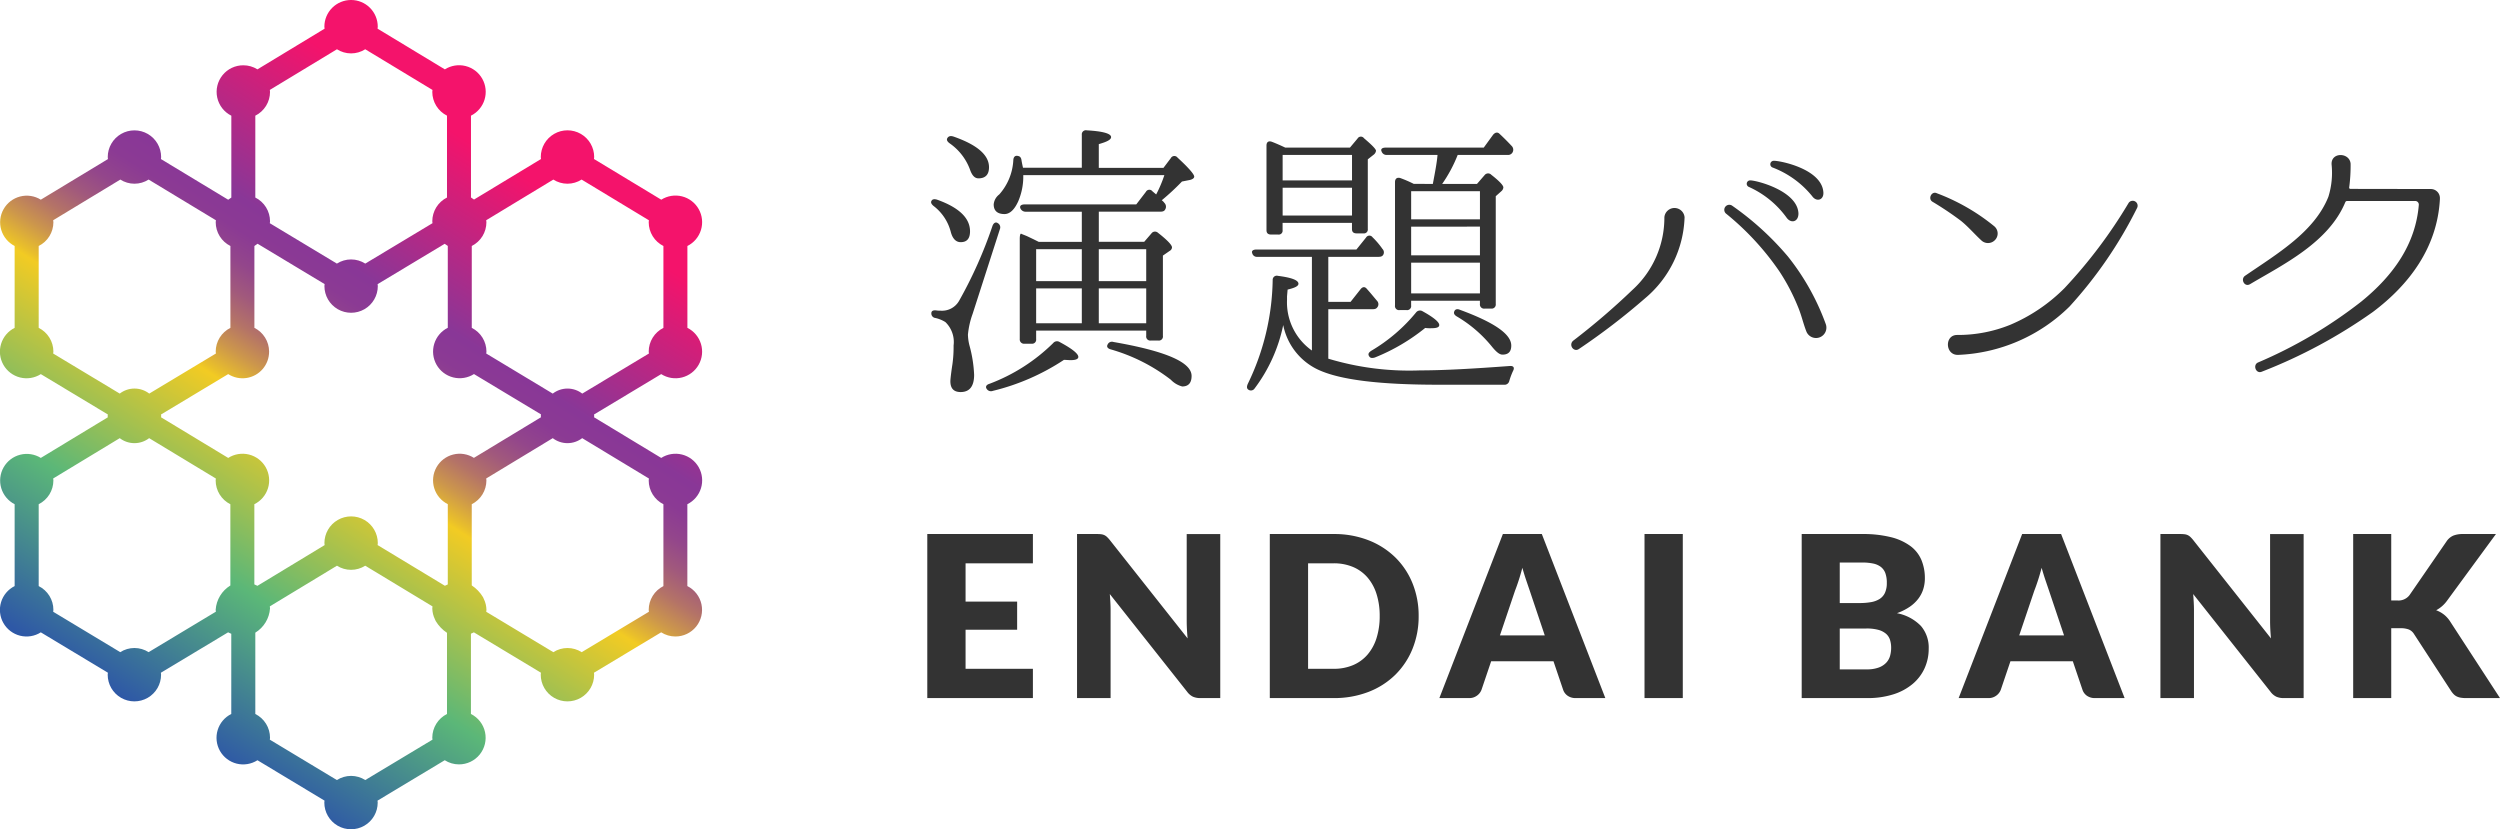
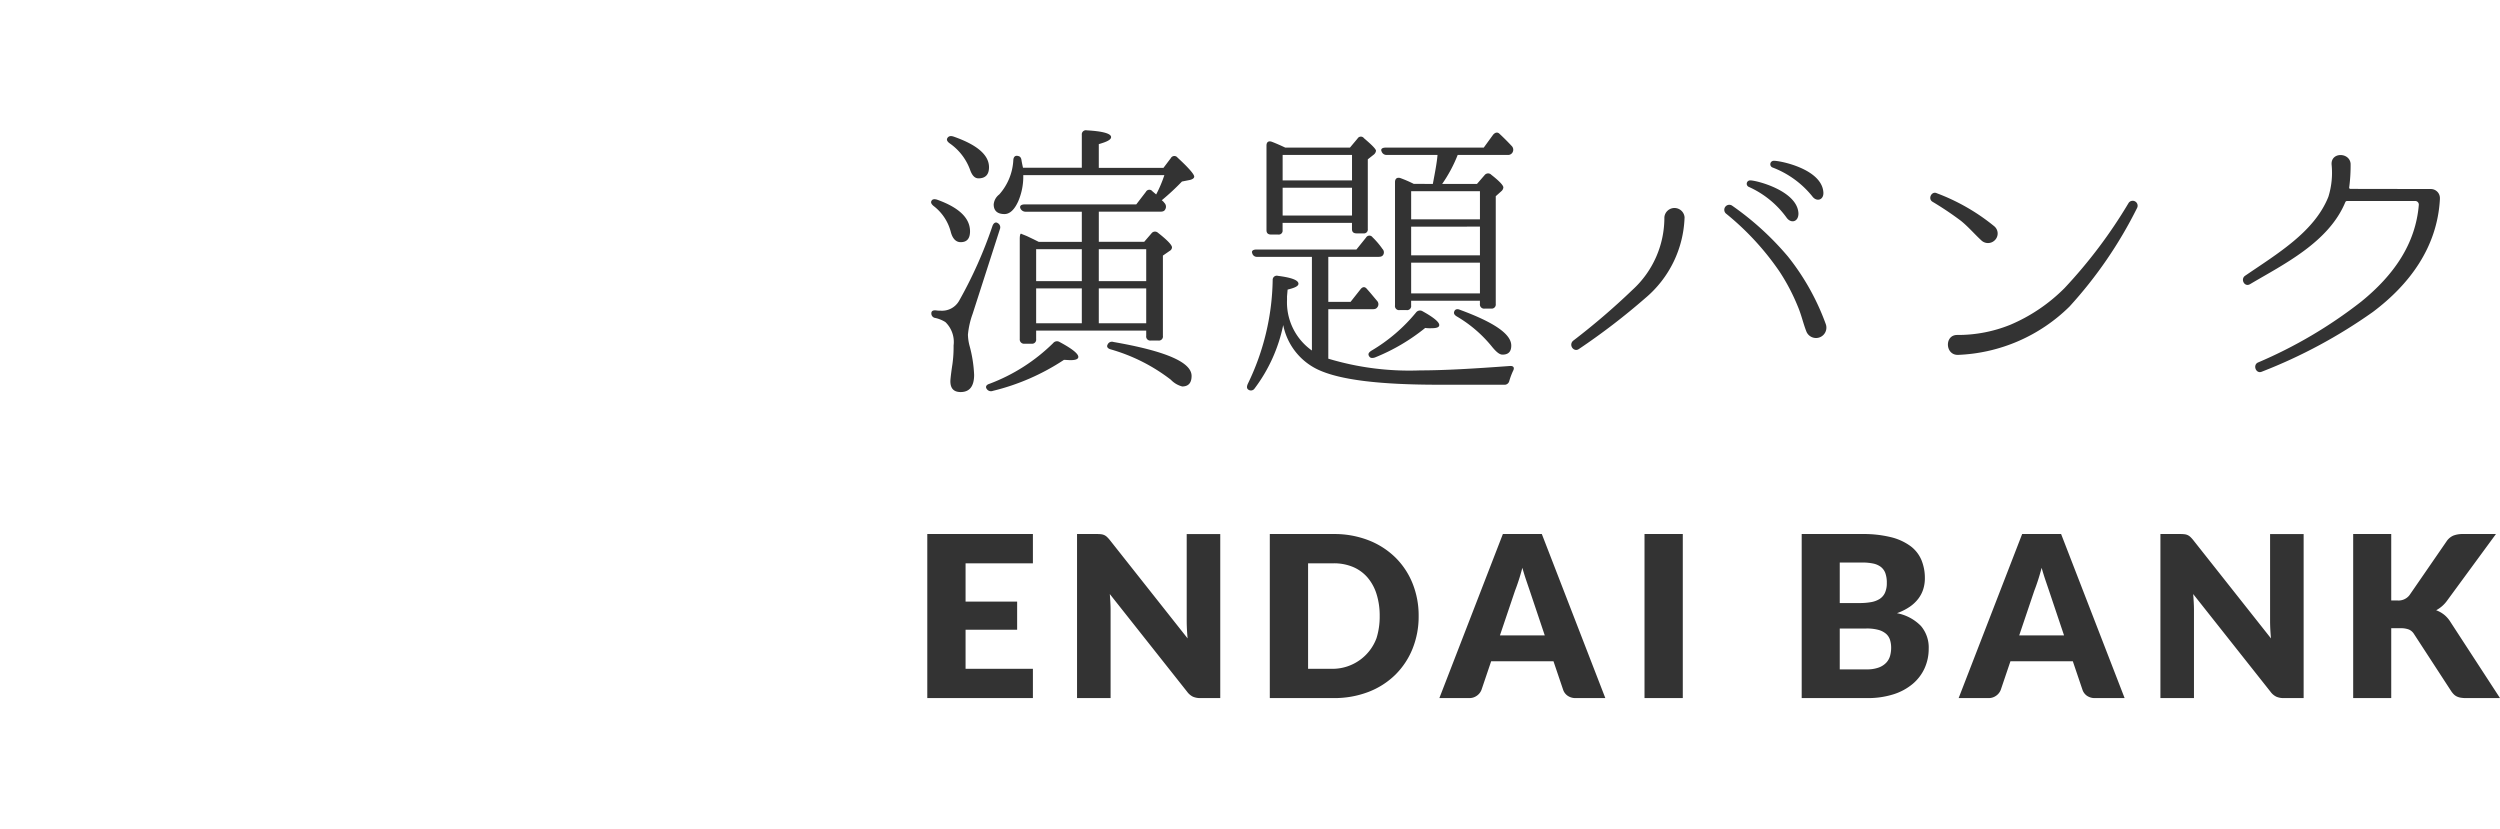
<svg xmlns="http://www.w3.org/2000/svg" width="222.037" height="73.652" viewBox="0 0 222.037 73.652">
  <defs>
    <linearGradient id="linear-gradient" x1="0.176" y1="0.894" x2="0.789" y2="0.862" gradientUnits="objectBoundingBox">
      <stop offset="0" stop-color="#2e58a6" />
      <stop offset="0.02" stop-color="#2e58a6" />
      <stop offset="0.254" stop-color="#5bb778" />
      <stop offset="0.5" stop-color="#f2cb23" />
      <stop offset="0.509" stop-color="#e9bf2b" />
      <stop offset="0.547" stop-color="#cc964c" />
      <stop offset="0.585" stop-color="#b47367" />
      <stop offset="0.624" stop-color="#a1597c" />
      <stop offset="0.663" stop-color="#93468b" />
      <stop offset="0.704" stop-color="#8b3a94" />
      <stop offset="0.747" stop-color="#893797" />
      <stop offset="1" stop-color="#f4136b" />
    </linearGradient>
    <clipPath id="clip-path">
      <path id="パス_1" data-name="パス 1" d="M32.437,50.243l5.975,3.614c0,.06-.018.117-.018.178a2.3,2.3,0,0,0,.24.981c.02.05.043.1.066.145a3.244,3.244,0,0,0,1,1.043v7.209a2.361,2.361,0,0,0-1.306,2.107c0,.058.014.113.018.172l-5.971,3.589a2.333,2.333,0,0,0-2.52,0l-5.957-3.587c0-.058.018-.114.018-.173a2.362,2.362,0,0,0-1.306-2.108V56.191a2.751,2.751,0,0,0,1.306-2.156c0-.062-.013-.12-.018-.18l5.962-3.611a2.334,2.334,0,0,0,2.511,0M13.246,38.915,19.172,42.5c-.005.059-.018.117-.018.177a2.364,2.364,0,0,0,1.306,2.108V52a2.751,2.751,0,0,0-1.306,2.156c0,.059.013.114.018.172L13.2,57.922a2.333,2.333,0,0,0-2.52,0L4.724,54.334c.005-.059.018-.115.018-.174a2.361,2.361,0,0,0-1.306-2.107v-7.27a2.364,2.364,0,0,0,1.306-2.108c0-.061-.013-.119-.018-.179l5.911-3.58a2.143,2.143,0,0,0,2.611,0m38.463,0L57.633,42.5c0,.059-.018.117-.018.177a2.366,2.366,0,0,0,1.306,2.108v7.27a2.364,2.364,0,0,0-1.306,2.107c0,.059.014.114.018.172l-5.97,3.59a2.333,2.333,0,0,0-2.52,0l-5.957-3.587c0-.059.018-.115.018-.174a2.284,2.284,0,0,0-.241-.981c-.019-.051-.042-.1-.065-.145a3.244,3.244,0,0,0-1-1.043V44.783A2.366,2.366,0,0,0,43.2,42.675c0-.061-.014-.119-.018-.179l5.911-3.58a2.145,2.145,0,0,0,2.612,0M23.9,31.226a2.366,2.366,0,0,0-1.306-2.108V21.849a2.37,2.37,0,0,0,.283-.2l5.954,3.585c0,.059-.018.115-.018.175a2.371,2.371,0,1,0,4.742,0c0-.06-.013-.115-.017-.173l5.958-3.582a2.3,2.3,0,0,0,.274.189v7.271a2.364,2.364,0,1,0,2.326,4.109l5.953,3.583c0,.025-.015.045-.015.069a.47.47,0,0,0,.006.054.514.514,0,0,0-.006.055c0,.025.015.047.016.073l-5.959,3.609a2.364,2.364,0,1,0-2.321,4.112v7.13a2.709,2.709,0,0,0-.257.118l-5.976-3.614c0-.059.018-.117.018-.177a2.371,2.371,0,1,0-4.742,0,1.78,1.78,0,0,0,.019.179L22.865,52.03a2.543,2.543,0,0,0-.275-.126V44.783a2.364,2.364,0,1,0-2.321-4.111L14.3,37.06c0-.025.015-.046.015-.071a.514.514,0,0,0-.006-.055.469.469,0,0,0,.006-.054c0-.023-.013-.043-.014-.067l5.967-3.586a2.361,2.361,0,0,0,3.632-2M13.2,15.949l5.976,3.615c-.005.059-.018.116-.018.177a2.36,2.36,0,0,0,1.306,2.107v7.271a2.361,2.361,0,0,0-1.306,2.107c0,.059.013.114.018.172l-5.92,3.56a2.141,2.141,0,0,0-2.621,0L4.724,31.4c.005-.059.018-.115.018-.174a2.361,2.361,0,0,0-1.306-2.107V21.848a2.36,2.36,0,0,0,1.306-2.107c0-.061-.013-.119-.018-.18l5.962-3.611a2.327,2.327,0,0,0,2.51,0m38.461,0,5.976,3.615c0,.059-.018.116-.018.177a2.362,2.362,0,0,0,1.306,2.107v7.271a2.363,2.363,0,0,0-1.306,2.107c0,.059.014.114.018.172l-5.92,3.56a2.141,2.141,0,0,0-2.621,0L43.186,31.4c0-.059.018-.115.018-.174A2.363,2.363,0,0,0,41.9,29.119V21.848A2.362,2.362,0,0,0,43.2,19.741c0-.061-.014-.119-.018-.18l5.961-3.611a2.327,2.327,0,0,0,2.51,0M32.437,4.375l5.975,3.614c0,.059-.018.116-.018.177A2.361,2.361,0,0,0,39.7,10.273v7.271a2.363,2.363,0,0,0-1.306,2.107c0,.059.014.115.018.172l-5.971,3.589a2.333,2.333,0,0,0-2.52,0l-5.957-3.586c0-.059.018-.114.018-.174a2.361,2.361,0,0,0-1.306-2.107v-7.27a2.362,2.362,0,0,0,1.306-2.108c0-.061-.013-.119-.018-.18l5.962-3.61a2.334,2.334,0,0,0,2.511,0M31.18,0a2.371,2.371,0,0,0-2.371,2.37,1.78,1.78,0,0,0,.019.179L22.865,6.161A2.344,2.344,0,0,0,21.612,5.8a2.363,2.363,0,0,0-1.066,4.477v7.271a2.421,2.421,0,0,0-.279.192l-5.974-3.613c0-.059.018-.116.018-.177a2.371,2.371,0,0,0-4.742,0c0,.061.013.119.018.179L3.625,17.736A2.364,2.364,0,1,0,1.3,21.848v7.271a2.364,2.364,0,1,0,2.326,4.109l5.952,3.583c0,.025-.014.045-.014.069a.471.471,0,0,0,.005.054.511.511,0,0,0-.005.055c0,.025.014.047.015.073L3.625,40.671A2.364,2.364,0,1,0,1.3,44.783v7.27a2.364,2.364,0,1,0,2.326,4.109l5.956,3.586c-.005.059-.018.115-.018.175a2.371,2.371,0,0,0,4.742,0c0-.06-.014-.115-.017-.173l5.97-3.589a2.407,2.407,0,0,0,.282.129v7.122a2.364,2.364,0,1,0,2.325,4.109l5.956,3.587c0,.058-.018.114-.018.174a2.371,2.371,0,1,0,4.742,0c0-.059-.013-.115-.017-.173L39.5,67.52a2.343,2.343,0,0,0,1.262.37,2.364,2.364,0,0,0,1.064-4.478v-7.13a2.593,2.593,0,0,0,.262-.12l5.956,3.586c0,.059-.018.115-.018.175a2.371,2.371,0,0,0,4.742,0c0-.06-.013-.115-.017-.173l5.97-3.589a2.343,2.343,0,0,0,1.262.37,2.364,2.364,0,0,0,1.064-4.478v-7.27a2.364,2.364,0,1,0-2.321-4.111L52.758,37.06c0-.025.014-.046.014-.071a.51.51,0,0,0-.005-.055.47.47,0,0,0,.005-.054c0-.023-.012-.043-.013-.067l5.966-3.586a2.364,2.364,0,1,0,2.326-4.109V21.849a2.364,2.364,0,1,0-2.321-4.112l-5.976-3.614c0-.059.018-.116.018-.177a2.371,2.371,0,0,0-4.742,0c0,.061.014.119.018.179l-5.949,3.6a2.475,2.475,0,0,0-.269-.186V10.274a2.364,2.364,0,1,0-2.321-4.112L33.533,2.548c0-.059.018-.116.018-.177A2.37,2.37,0,0,0,31.18,0Z" fill="url(#linear-gradient)" />
    </clipPath>
  </defs>
  <g id="logo" transform="translate(-270.2 -121)">
    <g id="title" transform="translate(-27.643 0)">
-       <path id="パス_680" data-name="パス 680" d="M10.58-14.57v2.6H4.6v3.4H9.18v2.5H4.6V-2.6h5.98V0H1.2V-14.57Zm5.7,0a2.869,2.869,0,0,1,.37.02.944.944,0,0,1,.27.075.9.9,0,0,1,.23.155,2.629,2.629,0,0,1,.25.27L24.32-5.3q-.04-.42-.06-.815t-.02-.745v-7.71h2.98V0H25.46a1.622,1.622,0,0,1-.66-.12,1.412,1.412,0,0,1-.52-.44L17.41-9.24q.03.38.05.745t.02.685V0H14.5V-14.57ZM44.84-7.29a7.64,7.64,0,0,1-.545,2.915,6.82,6.82,0,0,1-1.535,2.31,6.962,6.962,0,0,1-2.385,1.52A8.44,8.44,0,0,1,37.28,0H31.62V-14.57h5.66a8.371,8.371,0,0,1,3.1.55A7.062,7.062,0,0,1,42.76-12.5a6.767,6.767,0,0,1,1.535,2.305A7.613,7.613,0,0,1,44.84-7.29Zm-3.46,0a6.348,6.348,0,0,0-.28-1.95,4.166,4.166,0,0,0-.805-1.475,3.5,3.5,0,0,0-1.285-.93,4.363,4.363,0,0,0-1.73-.325H35.02V-2.6h2.26a4.363,4.363,0,0,0,1.73-.325,3.5,3.5,0,0,0,1.285-.93A4.166,4.166,0,0,0,41.1-5.33,6.383,6.383,0,0,0,41.38-7.29ZM61.42,0H58.8a1.211,1.211,0,0,1-.725-.205,1.059,1.059,0,0,1-.4-.525l-.86-2.54H51.28L50.42-.73a1.126,1.126,0,0,1-.39.505A1.123,1.123,0,0,1,49.32,0H46.68l5.64-14.57h3.46ZM52.06-5.57h3.98L54.7-9.56l-.305-.895q-.175-.515-.345-1.115-.16.61-.33,1.13t-.32.9ZM68.3,0H64.9V-14.57h3.4ZM78.86,0V-14.57h5.36a10.191,10.191,0,0,1,2.57.28,4.9,4.9,0,0,1,1.73.79,2.994,2.994,0,0,1,.975,1.24,4.19,4.19,0,0,1,.305,1.63,3.2,3.2,0,0,1-.14.945,2.781,2.781,0,0,1-.44.855,3.285,3.285,0,0,1-.77.725,4.964,4.964,0,0,1-1.13.565,4.012,4.012,0,0,1,2.13,1.135,2.94,2.94,0,0,1,.69,2.015,4.167,4.167,0,0,1-.36,1.73,3.962,3.962,0,0,1-1.055,1.395,5,5,0,0,1-1.715.93A7.458,7.458,0,0,1,84.68,0Zm3.38-6.18v3.63h2.38a2.984,2.984,0,0,0,1.1-.17,1.731,1.731,0,0,0,.665-.44,1.476,1.476,0,0,0,.33-.61,2.685,2.685,0,0,0,.09-.69,2.3,2.3,0,0,0-.105-.72,1.191,1.191,0,0,0-.36-.54,1.759,1.759,0,0,0-.675-.34,3.934,3.934,0,0,0-1.06-.12Zm0-2.26H84a5.8,5.8,0,0,0,1.01-.08,2.1,2.1,0,0,0,.765-.28,1.285,1.285,0,0,0,.48-.55,2.063,2.063,0,0,0,.165-.88,2.476,2.476,0,0,0-.13-.865,1.239,1.239,0,0,0-.4-.555,1.679,1.679,0,0,0-.685-.3,4.7,4.7,0,0,0-.985-.09H82.24ZM107.54,0h-2.62a1.211,1.211,0,0,1-.725-.205A1.059,1.059,0,0,1,103.8-.73l-.86-2.54H97.4L96.54-.73a1.126,1.126,0,0,1-.39.505A1.123,1.123,0,0,1,95.44,0H92.8l5.64-14.57h3.46ZM98.18-5.57h3.98l-1.34-3.99-.305-.895q-.175-.515-.345-1.115-.16.61-.33,1.13t-.32.9Zm14.32-9a2.869,2.869,0,0,1,.37.02.945.945,0,0,1,.27.075.9.9,0,0,1,.23.155,2.628,2.628,0,0,1,.25.27l6.92,8.75q-.04-.42-.06-.815t-.02-.745v-7.71h2.98V0h-1.76a1.622,1.622,0,0,1-.66-.12,1.412,1.412,0,0,1-.52-.44l-6.87-8.68q.03.38.05.745t.02.685V0h-2.98V-14.57Zm18.72,5.9h.54a1.227,1.227,0,0,0,1.08-.47l3.28-4.76a1.407,1.407,0,0,1,.615-.53,2.252,2.252,0,0,1,.845-.14h2.94L136.2-8.68a2.888,2.888,0,0,1-.48.53,3.025,3.025,0,0,1-.51.35,2.574,2.574,0,0,1,.695.385,2.541,2.541,0,0,1,.575.655L140.88,0h-3.02a2.628,2.628,0,0,1-.495-.04,1.269,1.269,0,0,1-.355-.12,1.022,1.022,0,0,1-.26-.2,1.934,1.934,0,0,1-.21-.265l-3.3-5.07a.994.994,0,0,0-.455-.395,1.973,1.973,0,0,0-.745-.115h-.82V0h-3.38V-14.57h3.38Z" transform="translate(379 183)" fill="#333" />
+       <path id="パス_680" data-name="パス 680" d="M10.58-14.57v2.6H4.6v3.4H9.18v2.5H4.6V-2.6h5.98V0H1.2V-14.57Zm5.7,0a2.869,2.869,0,0,1,.37.02.944.944,0,0,1,.27.075.9.9,0,0,1,.23.155,2.629,2.629,0,0,1,.25.27L24.32-5.3q-.04-.42-.06-.815t-.02-.745v-7.71h2.98V0H25.46a1.622,1.622,0,0,1-.66-.12,1.412,1.412,0,0,1-.52-.44L17.41-9.24q.03.38.05.745t.02.685V0H14.5V-14.57ZM44.84-7.29a7.64,7.64,0,0,1-.545,2.915,6.82,6.82,0,0,1-1.535,2.31,6.962,6.962,0,0,1-2.385,1.52A8.44,8.44,0,0,1,37.28,0H31.62V-14.57h5.66a8.371,8.371,0,0,1,3.1.55A7.062,7.062,0,0,1,42.76-12.5a6.767,6.767,0,0,1,1.535,2.305A7.613,7.613,0,0,1,44.84-7.29Zm-3.46,0a6.348,6.348,0,0,0-.28-1.95,4.166,4.166,0,0,0-.805-1.475,3.5,3.5,0,0,0-1.285-.93,4.363,4.363,0,0,0-1.73-.325H35.02V-2.6h2.26A4.166,4.166,0,0,0,41.1-5.33,6.383,6.383,0,0,0,41.38-7.29ZM61.42,0H58.8a1.211,1.211,0,0,1-.725-.205,1.059,1.059,0,0,1-.4-.525l-.86-2.54H51.28L50.42-.73a1.126,1.126,0,0,1-.39.505A1.123,1.123,0,0,1,49.32,0H46.68l5.64-14.57h3.46ZM52.06-5.57h3.98L54.7-9.56l-.305-.895q-.175-.515-.345-1.115-.16.61-.33,1.13t-.32.9ZM68.3,0H64.9V-14.57h3.4ZM78.86,0V-14.57h5.36a10.191,10.191,0,0,1,2.57.28,4.9,4.9,0,0,1,1.73.79,2.994,2.994,0,0,1,.975,1.24,4.19,4.19,0,0,1,.305,1.63,3.2,3.2,0,0,1-.14.945,2.781,2.781,0,0,1-.44.855,3.285,3.285,0,0,1-.77.725,4.964,4.964,0,0,1-1.13.565,4.012,4.012,0,0,1,2.13,1.135,2.94,2.94,0,0,1,.69,2.015,4.167,4.167,0,0,1-.36,1.73,3.962,3.962,0,0,1-1.055,1.395,5,5,0,0,1-1.715.93A7.458,7.458,0,0,1,84.68,0Zm3.38-6.18v3.63h2.38a2.984,2.984,0,0,0,1.1-.17,1.731,1.731,0,0,0,.665-.44,1.476,1.476,0,0,0,.33-.61,2.685,2.685,0,0,0,.09-.69,2.3,2.3,0,0,0-.105-.72,1.191,1.191,0,0,0-.36-.54,1.759,1.759,0,0,0-.675-.34,3.934,3.934,0,0,0-1.06-.12Zm0-2.26H84a5.8,5.8,0,0,0,1.01-.08,2.1,2.1,0,0,0,.765-.28,1.285,1.285,0,0,0,.48-.55,2.063,2.063,0,0,0,.165-.88,2.476,2.476,0,0,0-.13-.865,1.239,1.239,0,0,0-.4-.555,1.679,1.679,0,0,0-.685-.3,4.7,4.7,0,0,0-.985-.09H82.24ZM107.54,0h-2.62a1.211,1.211,0,0,1-.725-.205A1.059,1.059,0,0,1,103.8-.73l-.86-2.54H97.4L96.54-.73a1.126,1.126,0,0,1-.39.505A1.123,1.123,0,0,1,95.44,0H92.8l5.64-14.57h3.46ZM98.18-5.57h3.98l-1.34-3.99-.305-.895q-.175-.515-.345-1.115-.16.61-.33,1.13t-.32.9Zm14.32-9a2.869,2.869,0,0,1,.37.02.945.945,0,0,1,.27.075.9.9,0,0,1,.23.155,2.628,2.628,0,0,1,.25.27l6.92,8.75q-.04-.42-.06-.815t-.02-.745v-7.71h2.98V0h-1.76a1.622,1.622,0,0,1-.66-.12,1.412,1.412,0,0,1-.52-.44l-6.87-8.68q.03.38.05.745t.02.685V0h-2.98V-14.57Zm18.72,5.9h.54a1.227,1.227,0,0,0,1.08-.47l3.28-4.76a1.407,1.407,0,0,1,.615-.53,2.252,2.252,0,0,1,.845-.14h2.94L136.2-8.68a2.888,2.888,0,0,1-.48.53,3.025,3.025,0,0,1-.51.35,2.574,2.574,0,0,1,.695.385,2.541,2.541,0,0,1,.575.655L140.88,0h-3.02a2.628,2.628,0,0,1-.495-.04,1.269,1.269,0,0,1-.355-.12,1.022,1.022,0,0,1-.26-.2,1.934,1.934,0,0,1-.21-.265l-3.3-5.07a.994.994,0,0,0-.455-.395,1.973,1.973,0,0,0-.745-.115h-.82V0h-3.38V-14.57h3.38Z" transform="translate(379 183)" fill="#333" />
      <path id="パス_679" data-name="パス 679" d="M7.462-13.182c-.182-.13-.364-.026-.468.234A38.77,38.77,0,0,1,4.03-6.292a1.744,1.744,0,0,1-1.664.884,2.1,2.1,0,0,1-.39-.026c-.26-.026-.416.052-.416.26a.4.4,0,0,0,.364.416,2.828,2.828,0,0,1,.884.364,2.455,2.455,0,0,1,.728,2.08,11.077,11.077,0,0,1-.1,1.638C3.3.208,3.25.728,3.25.858c0,.65.312.962.91.962.806,0,1.2-.52,1.2-1.534A11.679,11.679,0,0,0,4.94-2.34a4.234,4.234,0,0,1-.13-.936,7.374,7.374,0,0,1,.416-1.846l2.418-7.514A.428.428,0,0,0,7.462-13.182ZM6.474,1.534a.447.447,0,0,0,.546.182A19.98,19.98,0,0,0,13.338-1.04c.156,0,.364.026.6.026.442,0,.676-.1.676-.286,0-.286-.546-.728-1.664-1.326a.437.437,0,0,0-.572.1A16.144,16.144,0,0,1,6.708,1.092C6.448,1.17,6.344,1.352,6.474,1.534ZM17.212-2.392c-.1.182,0,.338.26.416a15.852,15.852,0,0,1,5.356,2.7,2.146,2.146,0,0,0,1.014.6c.546,0,.832-.312.832-.936,0-1.222-2.314-2.21-6.942-3.016A.416.416,0,0,0,17.212-2.392ZM2.99-20.748c-.1.156-.026.312.182.468a4.894,4.894,0,0,1,1.82,2.34c.182.52.416.78.754.78.624,0,.936-.338.936-.988,0-1.092-1.066-2-3.172-2.73C3.25-20.956,3.094-20.9,2.99-20.748Zm-1.4,5.564q-.156.2.156.468a4.227,4.227,0,0,1,1.534,2.288c.156.624.468.936.884.936.572,0,.832-.338.832-.962,0-1.17-.962-2.106-2.912-2.808C1.846-15.34,1.664-15.314,1.586-15.184ZM14.924-4.29H10.868V-7.384h4.056Zm5.72-6.578v2.834H16.432v-2.834Zm-5.72,0v2.834H10.868v-2.834ZM16.432-4.29V-7.384h4.212V-4.29Zm4.212,1.118a.361.361,0,0,0,.416.416h.65a.361.361,0,0,0,.416-.416V-10.3l.6-.416a.376.376,0,0,0,.208-.312c0-.208-.416-.65-1.248-1.3a.386.386,0,0,0-.572.052l-.65.754h-4.03V-14.2h5.46c.234,0,.364-.052.442-.208a.474.474,0,0,0-.078-.572.993.993,0,0,0-.234-.234,20.942,20.942,0,0,0,1.794-1.664L24.44-17c.312-.052.468-.182.468-.312,0-.208-.494-.78-1.482-1.69a.354.354,0,0,0-.6.052l-.65.858H16.432V-20.2c.728-.208,1.092-.39,1.092-.624,0-.312-.728-.52-2.158-.6a.362.362,0,0,0-.442.39V-18.1H9.7c-.026-.13-.078-.338-.13-.65-.026-.234-.13-.364-.286-.39-.26-.078-.416.052-.442.338A4.957,4.957,0,0,1,7.592-15.73a1.242,1.242,0,0,0-.494.884c0,.572.338.858.962.858.468,0,.884-.39,1.222-1.144a5.564,5.564,0,0,0,.442-2.314H22.256a11.221,11.221,0,0,1-.728,1.716l-.338-.286a.341.341,0,0,0-.572.052l-.858,1.118H9.854c-.312,0-.468.13-.39.338a.5.5,0,0,0,.468.312h4.992v2.678H11.1l-.468-.234-.6-.286-.39-.156c-.052-.026-.078-.026-.1-.052-.078-.026-.13.156-.13.468v8.892a.383.383,0,0,0,.416.416h.65a.364.364,0,0,0,.39-.416V-3.64h9.776ZM40.43-1.378c.1.182.26.208.52.13a17.339,17.339,0,0,0,4.472-2.626,3,3,0,0,0,.52.026c.494,0,.728-.078.728-.286,0-.26-.494-.676-1.482-1.222a.437.437,0,0,0-.572.1,14.912,14.912,0,0,1-3.978,3.406C40.4-1.69,40.326-1.56,40.43-1.378Zm7.592-4c-.1.182-.026.338.182.468a11.536,11.536,0,0,1,3.172,2.73c.364.442.65.676.91.676.52,0,.78-.26.78-.806,0-1.014-1.508-2.054-4.55-3.172C48.282-5.59,48.1-5.538,48.022-5.382ZM32.76-16.328h6.162v2.47H32.76Zm6.162-2.912v2.262H32.76V-19.24Zm-5.928-.65c-.442-.208-.858-.39-1.2-.52-.286-.1-.468.026-.468.338v7.514c0,.26.13.39.416.39h.624a.345.345,0,0,0,.39-.39v-.65h6.162v.546c0,.26.13.39.416.39h.6a.345.345,0,0,0,.39-.39V-18.85l.494-.39a.538.538,0,0,0,.234-.364c0-.156-.364-.52-1.066-1.118a.34.34,0,0,0-.572.026l-.676.806ZM50.284-9.672v2.73h-6.11v-2.73Zm0-3.2v2.548h-6.11V-12.87Zm0-3.146v2.5h-6.11v-2.5Zm-5.876-.65a11.148,11.148,0,0,0-1.2-.52c-.286-.078-.468.052-.468.364V-5.876a.361.361,0,0,0,.416.416h.6a.361.361,0,0,0,.416-.416v-.416h6.11v.286a.371.371,0,0,0,.416.416h.6a.364.364,0,0,0,.39-.416v-9.568l.494-.442a.491.491,0,0,0,.182-.338c0-.182-.364-.572-1.066-1.118a.393.393,0,0,0-.6.026l-.676.78H46.93a12.5,12.5,0,0,0,1.378-2.574h4.42a.46.46,0,0,0,.442-.208.475.475,0,0,0-.052-.572q-.546-.585-1.092-1.092c-.182-.182-.39-.13-.572.078l-.832,1.144h-8.71c-.312,0-.468.13-.364.338a.455.455,0,0,0,.468.312h4.5c-.052.65-.208,1.482-.416,2.574ZM36.816-5.538h3.926c.234,0,.338-.052.416-.156a.435.435,0,0,0,0-.572c-.312-.364-.6-.728-.91-1.066-.182-.234-.39-.208-.572.026l-.884,1.118H36.816v-4h4.446c.234,0,.338-.052.416-.156a.429.429,0,0,0-.052-.546,6.905,6.905,0,0,0-.884-1.04.34.34,0,0,0-.572.026l-.858,1.066H30.42c-.286,0-.442.13-.364.312a.42.42,0,0,0,.442.338H35.36v8.32a5.239,5.239,0,0,1-2.21-4.5v-.312l.052-.6c.65-.156.962-.312.962-.52,0-.312-.6-.546-1.82-.7a.365.365,0,0,0-.468.364,21.816,21.816,0,0,1-2.21,9.23c-.1.234-.1.39.026.494a.389.389,0,0,0,.572-.078,14.042,14.042,0,0,0,2.548-5.642A5.57,5.57,0,0,0,35.88-.182C37.856.754,41.444,1.17,46.67,1.17h5.746a.428.428,0,0,0,.468-.312,6.09,6.09,0,0,1,.338-.91c.156-.286.052-.468-.286-.442-3.172.234-5.8.39-7.956.39a24.954,24.954,0,0,1-8.164-1.04Zm37.466-11.44a.3.3,0,0,0-.13.572,8.357,8.357,0,0,1,3.38,2.756c.39.52,1.04.364,1.04-.39C78.494-16.068,74.776-17,74.282-16.978Zm2.08-1.742a.308.308,0,0,0-.078.6,8.331,8.331,0,0,1,3.51,2.548c.39.546,1.066.338.988-.39C80.6-18.018,76.882-18.746,76.362-18.72ZM72.67-14.742a.446.446,0,0,0-.546.7,24.15,24.15,0,0,1,4.758,5.148,17.846,17.846,0,0,1,1.638,3.12c.312.728.468,1.482.754,2.21a.922.922,0,0,0,1.716-.676,21.174,21.174,0,0,0-3.354-5.98A25.707,25.707,0,0,0,72.67-14.742ZM68.458-13.7a.9.9,0,0,0-1.794,0A8.669,8.669,0,0,1,63.83-7.254,62.134,62.134,0,0,1,58.552-2.73c-.416.39.078,1.04.52.728a59.091,59.091,0,0,0,5.9-4.524A9.778,9.778,0,0,0,68.458-13.7ZM92.664-3.25c-1.144,0-1.066,1.82.1,1.768a14.933,14.933,0,0,0,9.88-4.29,38.249,38.249,0,0,0,6.006-8.762.438.438,0,0,0-.754-.442,43.672,43.672,0,0,1-5.694,7.566A15.119,15.119,0,0,1,97.4-4.16,12.357,12.357,0,0,1,92.664-3.25ZM90.87-15.834c-.468-.234-.832.494-.39.754A28.409,28.409,0,0,1,93-13.39c.676.546,1.222,1.2,1.846,1.768a.857.857,0,0,0,1.2-.078.833.833,0,0,0-.078-1.2A18.09,18.09,0,0,0,90.87-15.834Zm36.712-.39a.112.112,0,0,1-.1-.1,14.67,14.67,0,0,0,.13-2.132c-.078-1.014-1.742-1.066-1.69.052a7.2,7.2,0,0,1-.286,2.886c-1.248,3.12-4.524,5.044-7.41,7.02-.416.312-.026,1.04.468.728,2.938-1.742,6.968-3.692,8.45-7.28a.176.176,0,0,1,.156-.1h6.058a.322.322,0,0,1,.312.338c-.286,3.484-2.236,6.266-5.122,8.606a40.81,40.81,0,0,1-9.178,5.408c-.468.234-.156,1.04.364.806a45.586,45.586,0,0,0,9.854-5.3c3.224-2.418,5.72-5.72,5.954-10.01v-.052a.806.806,0,0,0-.806-.858Z" transform="translate(379 154)" fill="#333" />
    </g>
    <g id="mark" transform="translate(270.2 120.999)">
      <g id="グループ_1" data-name="グループ 1" clip-path="url(#clip-path)">
-         <rect id="長方形_1" data-name="長方形 1" width="96.187" height="93.579" transform="translate(-34.863 48.689) rotate(-54.395)" fill="url(#linear-gradient)" />
-       </g>
+         </g>
    </g>
  </g>
</svg>